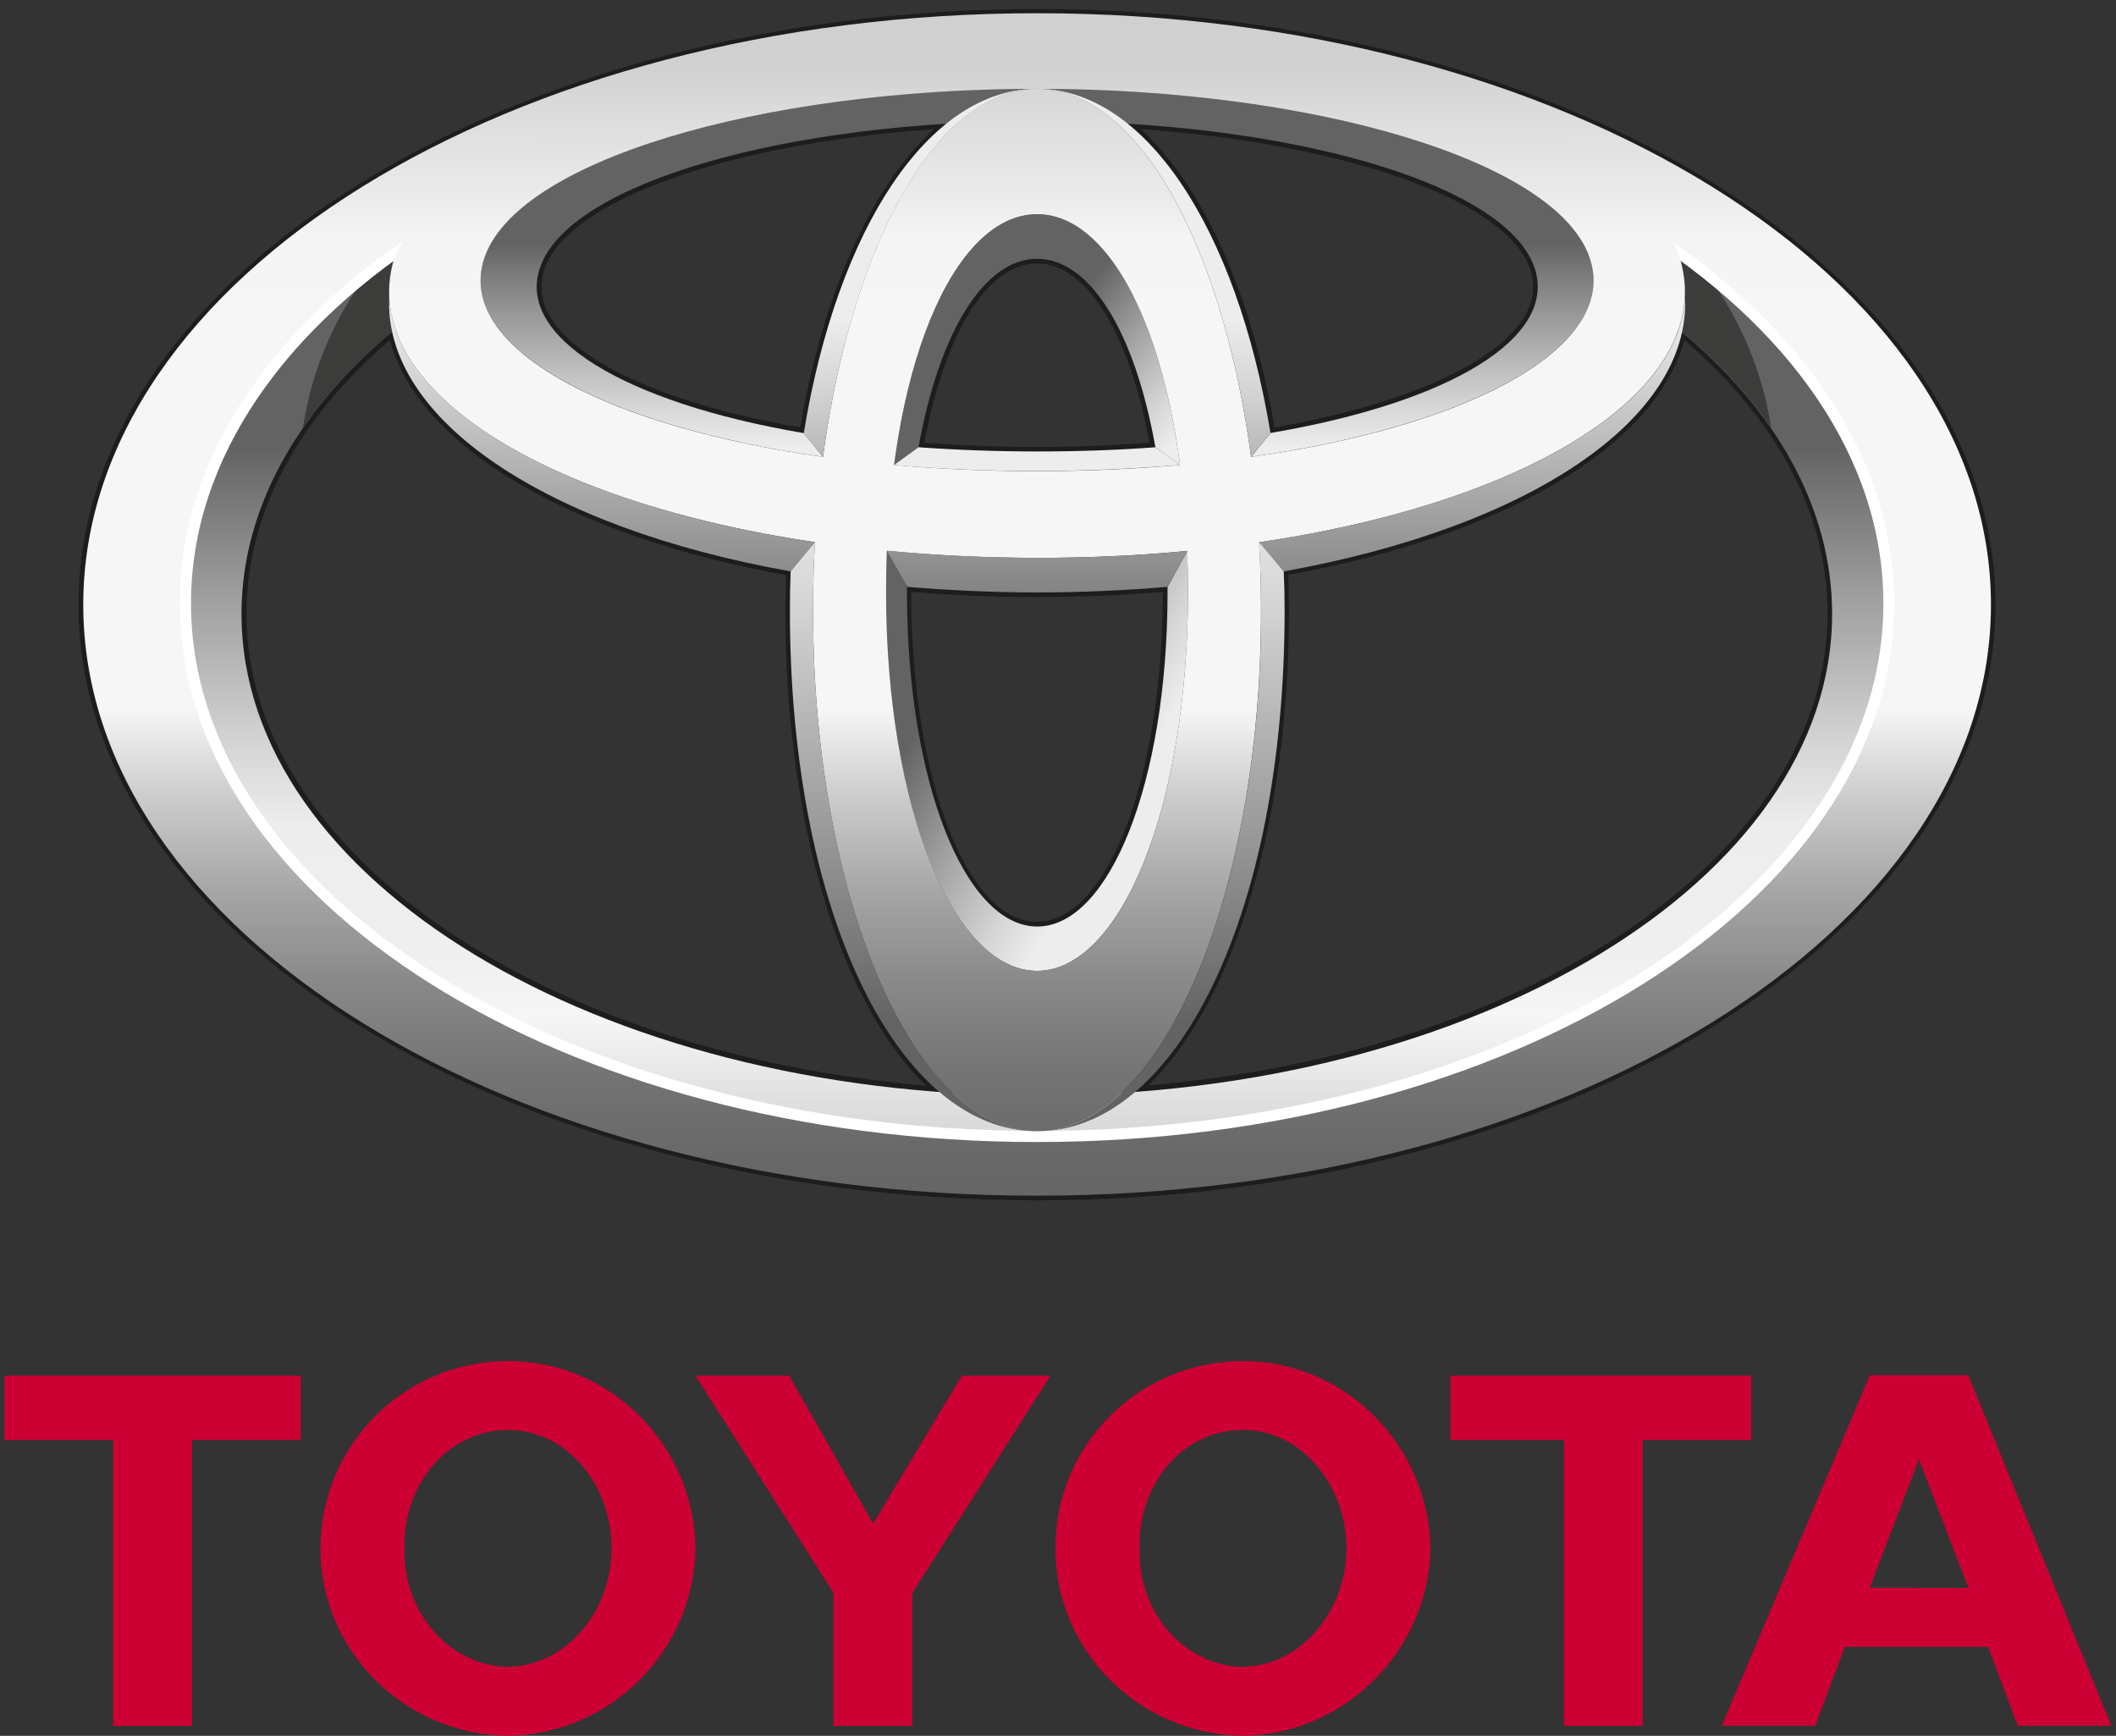
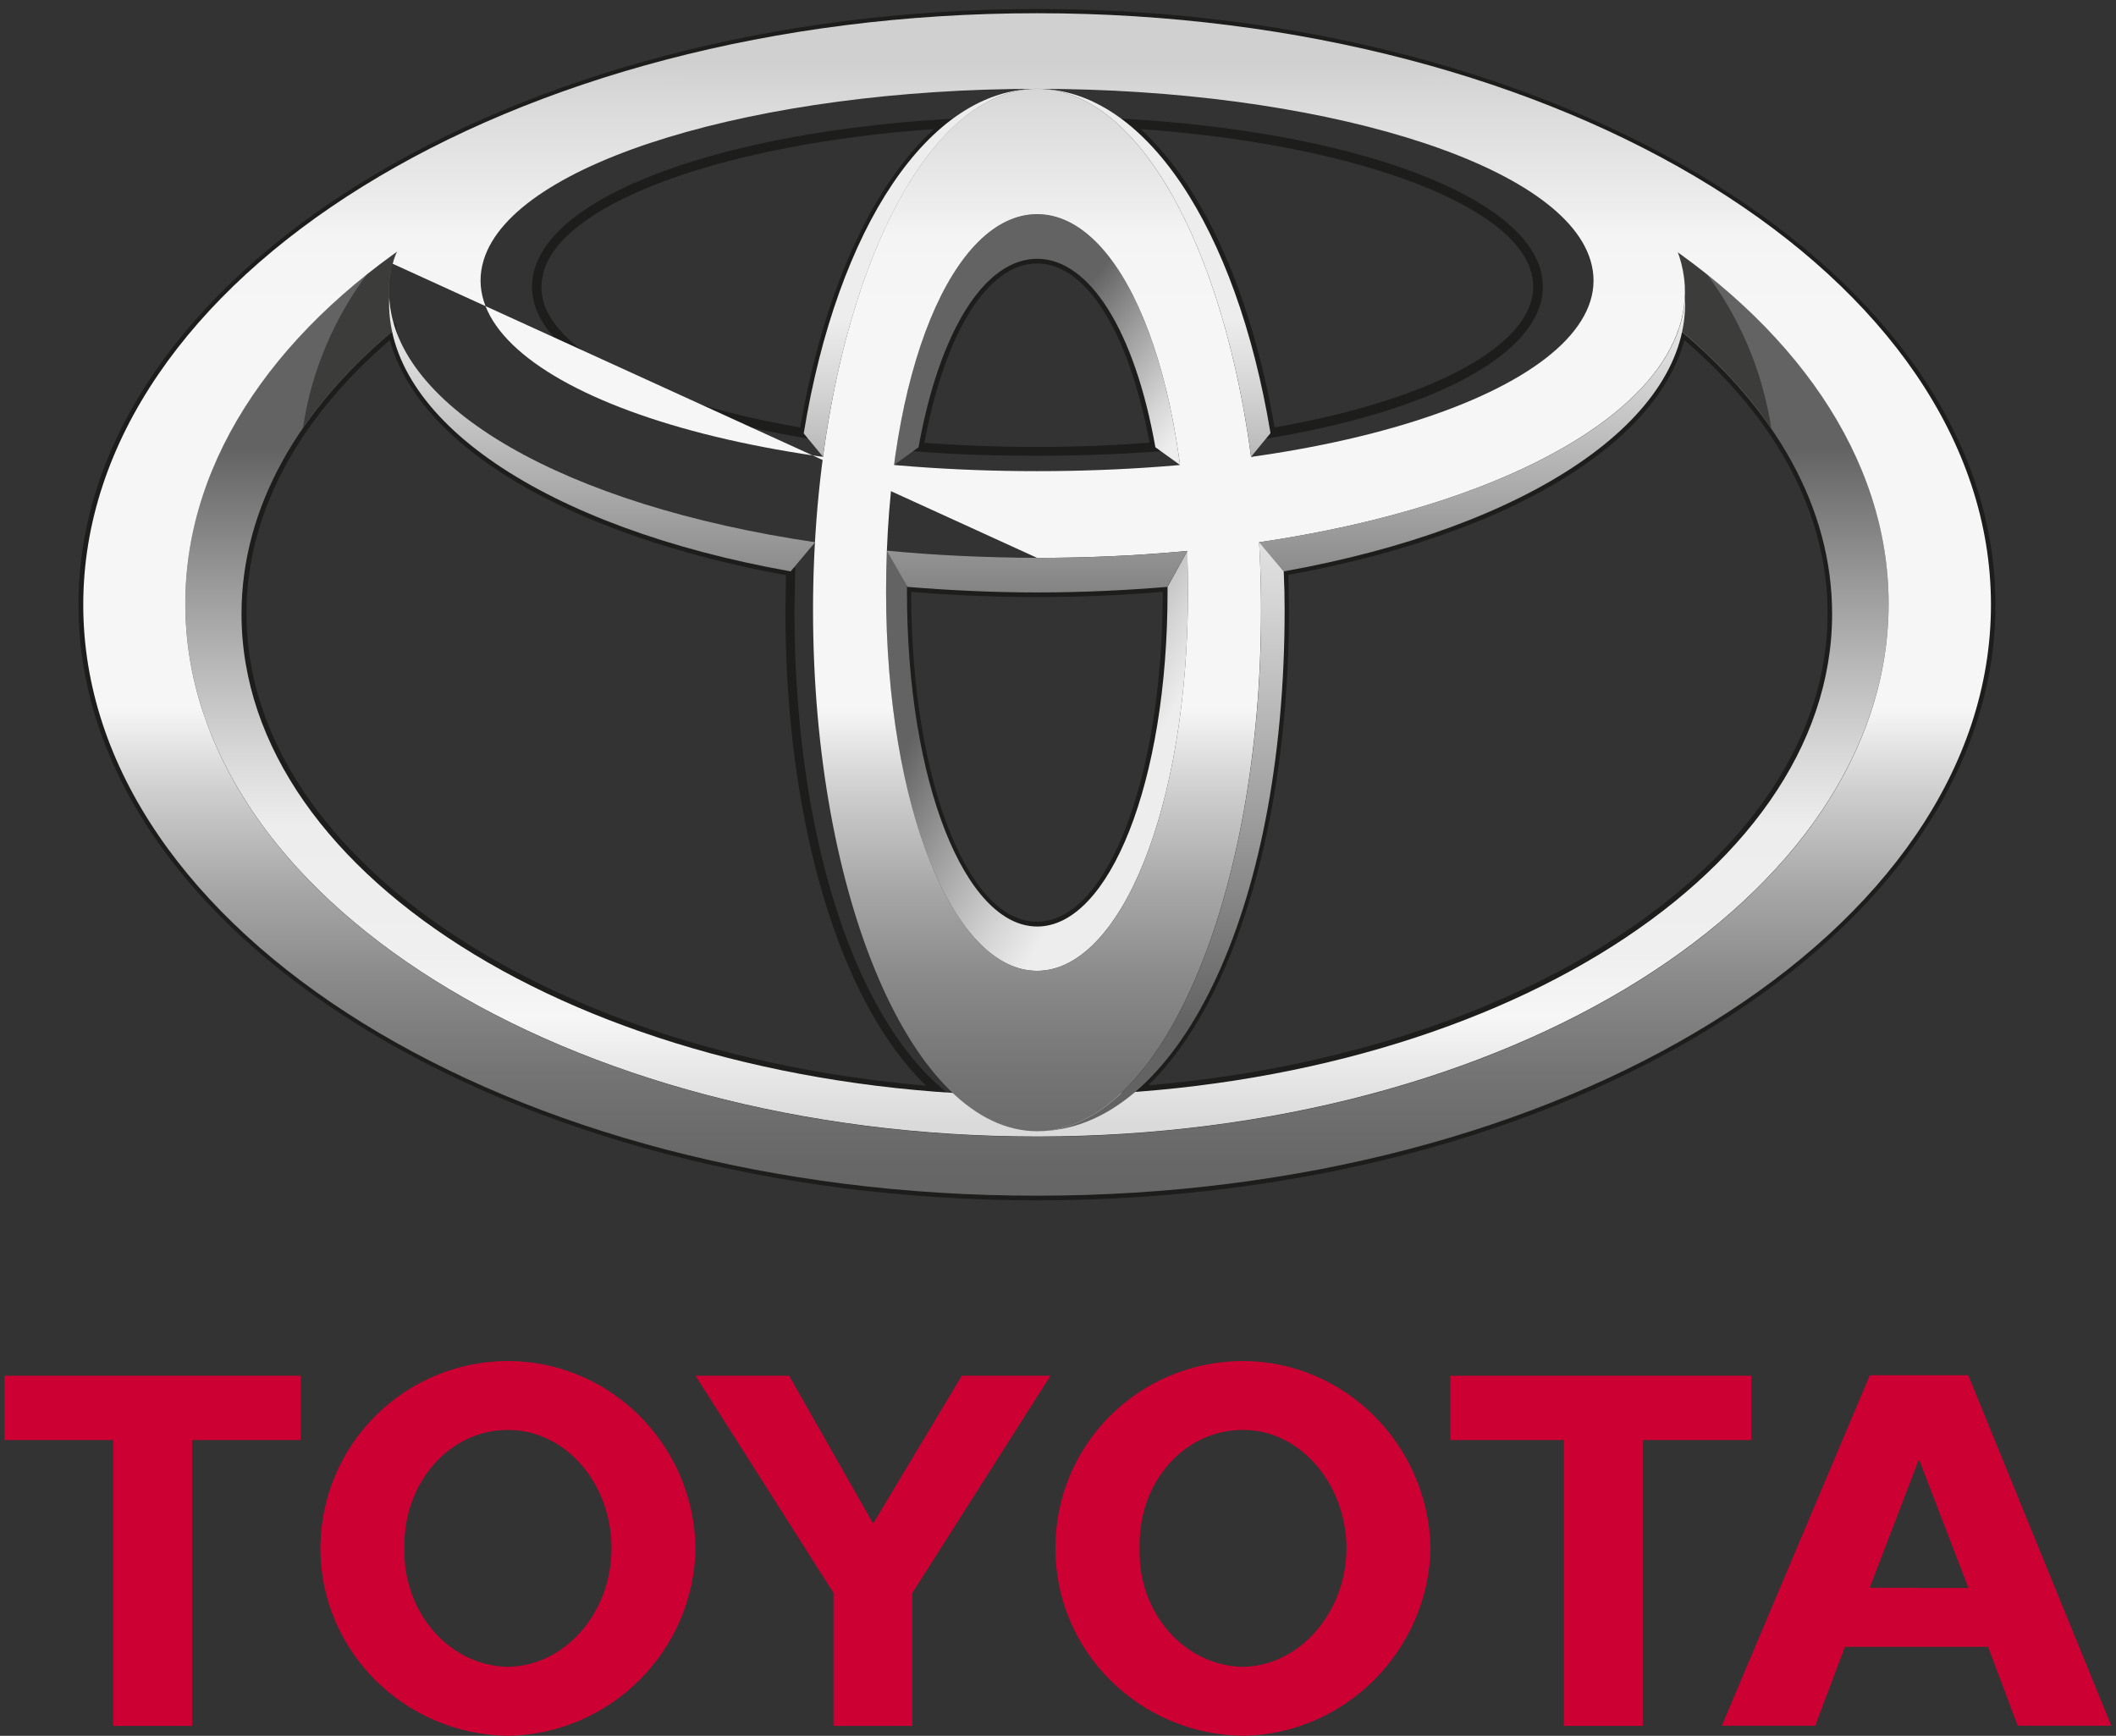
<svg xmlns="http://www.w3.org/2000/svg" version="1.1" id="Ebene_1" x="0px" y="0px" viewBox="0 0 14.08 11.55" style="enable-background:new 0 0 14.08 11.55;" xml:space="preserve">
  <rect x="0" y="0" width="14.08" height="11.55" fill="#333333" stroke="none" />
  <g>
    <g>
      <path style="fill:#CC0033;" d="M7.023,10.302C7.021,9.615,7.576,9.058,8.271,9.056c0.678,0.002,1.234,0.557,1.248,1.246    c-0.014,0.682-0.57,1.238-1.248,1.248C7.578,11.541,7.021,10.984,7.023,10.302L7.023,10.302z M8.271,11.091    c0.376-0.006,0.686-0.359,0.689-0.789C8.956,9.865,8.645,9.513,8.271,9.515c-0.391-0.002-0.7,0.35-0.688,0.787    C7.57,10.732,7.882,11.085,8.271,11.091" />
      <polyline style="fill:#CC0033;" points="10.931,9.582 10.931,11.484 10.406,11.484 10.406,9.582 9.651,9.582 9.651,9.154     11.653,9.154 11.653,9.582 10.931,9.582   " />
      <path style="fill:#CC0033;" d="M12.276,10.958L12.276,10.958l-0.197,0.525h-0.622l0.985-2.332h0.655l0.952,2.332h-0.623    l-0.197-0.525H12.276L12.276,10.958z M12.769,10.566h0.329L12.769,9.71l-0.328,0.855H12.769" />
      <polyline style="fill:#CC0033;" points="1.278,9.582 1.278,11.484 0.753,11.484 0.753,9.582 0.03,9.582 0.03,9.154 2.001,9.154     2.001,9.582 1.278,9.582   " />
      <path style="fill:#CC0033;" d="M2.132,10.302C2.134,9.615,2.688,9.058,3.38,9.056c0.682,0.002,1.238,0.557,1.248,1.246    c-0.01,0.682-0.566,1.238-1.248,1.248C2.688,11.541,2.132,10.984,2.132,10.302L2.132,10.302z M3.38,11.091    c0.38-0.006,0.689-0.359,0.689-0.789c0-0.438-0.312-0.789-0.689-0.787c-0.387-0.002-0.698,0.35-0.689,0.787    C2.681,10.732,2.993,11.085,3.38,11.091" />
      <polyline style="fill:#CC0033;" points="5.81,11.484 6.071,11.484 6.071,10.599 6.99,9.154 6.4,9.154 5.81,10.138 5.251,9.154     4.628,9.154 5.546,10.599 5.546,11.484 5.81,11.484   " />
    </g>
    <path style="fill:#1D1D1B;" d="M0.522,4.024c0,2.186,2.861,3.963,6.379,3.963c3.516,0,6.377-1.778,6.377-3.963   S10.417,0.06,6.901,0.06C3.384,0.06,0.522,1.839,0.522,4.024z M0.585,4.024c0-2.152,2.834-3.904,6.316-3.904   c3.48,0,6.314,1.752,6.314,3.904s-2.834,3.905-6.314,3.905C3.419,7.929,0.585,6.177,0.585,4.024z" />
    <path style="fill:#1D1D1B;" d="M6.296,0.792c-1.458,0.089-2.558,0.48-2.73,0.973C3.548,1.813,3.54,1.862,3.54,1.908   c0,0.076,0.021,0.153,0.066,0.228c0.197,0.339,0.83,0.621,1.738,0.777l0.03,0.006l0.006-0.031c0.155-0.942,0.496-1.686,0.94-2.04   l0.076-0.06L6.296,0.792z M3.658,2.104C3.62,2.041,3.603,1.975,3.603,1.908c0-0.04,0.008-0.081,0.021-0.122l0,0   c0.161-0.454,1.221-0.83,2.591-0.927c-0.416,0.378-0.738,1.092-0.89,1.985C4.464,2.696,3.843,2.421,3.658,2.104z M3.565,1.767   L3.565,1.767L3.565,1.767z" />
    <path style="fill:#1D1D1B;" d="M6.083,2.97L6.077,3.003l0.035,0.002c0.258,0.02,0.523,0.028,0.791,0.028   c0.266,0,0.533-0.01,0.789-0.028l0.033-0.002L7.72,2.97C7.58,2.181,7.267,1.69,6.903,1.69C6.536,1.69,6.224,2.181,6.083,2.97z    M6.901,1.753c0.326,0,0.612,0.457,0.748,1.193C7.405,2.964,7.153,2.974,6.901,2.974c-0.254,0-0.506-0.01-0.75-0.027   C6.288,2.21,6.573,1.753,6.901,1.753z" />
    <path style="fill:#1D1D1B;" d="M7.485,0.848c0.441,0.354,0.783,1.098,0.939,2.04l0.006,0.031l0.031-0.006   C9.366,2.759,9.999,2.477,10.2,2.136c0.071-0.12,0.085-0.245,0.041-0.371c-0.176-0.492-1.273-0.886-2.73-0.973L7.413,0.786   L7.485,0.848z M7.59,0.859c1.37,0.098,2.429,0.474,2.591,0.927c0.014,0.041,0.021,0.082,0.021,0.123   c0,0.065-0.02,0.132-0.057,0.195c-0.186,0.316-0.807,0.59-1.664,0.74C8.327,1.951,8.007,1.239,7.59,0.859z" />
    <path style="fill:#1D1D1B;" d="M2.59,2.183c-0.661,0.555-1.013,1.211-1.013,1.9c0,1.633,2.008,3.012,4.668,3.211l0.094,0.008   L6.267,7.242c-0.605-0.518-0.981-1.737-0.981-3.18l0.006-0.285L5.266,3.771C3.798,3.509,2.792,2.905,2.641,2.2L2.629,2.149   L2.59,2.183z M1.64,4.083c0-0.656,0.332-1.285,0.954-1.82c0.19,0.705,1.189,1.301,2.636,1.564c0,0.043-0.004,0.232-0.004,0.232   c0,1.406,0.357,2.604,0.936,3.165C3.577,7.001,1.64,5.663,1.64,4.083z" />
    <path style="fill:#1D1D1B;" d="M6.003,3.905V3.94c0,1.266,0.396,2.256,0.898,2.256c0.504,0,0.896-0.99,0.896-2.256V3.87   L7.765,3.872C7.483,3.897,7.192,3.909,6.901,3.909c-0.293,0-0.582-0.012-0.865-0.037L6.003,3.87V3.905z M6.063,3.94V3.938   c0.273,0.023,0.555,0.035,0.838,0.035c0.281,0,0.563-0.012,0.836-0.035V3.94c0,1.23-0.367,2.193-0.836,2.193   C6.432,6.136,6.063,5.171,6.063,3.94z" />
    <path style="fill:#1D1D1B;" d="M11.161,2.2c-0.152,0.707-1.158,1.309-2.625,1.57L8.511,3.774l0.006,0.283   c0,1.443-0.376,2.663-0.981,3.18L7.464,7.298l0.093-0.008c2.661-0.199,4.667-1.579,4.667-3.211c0-0.688-0.351-1.346-1.012-1.9   l-0.039-0.033L11.161,2.2z M11.208,2.263c0.623,0.535,0.953,1.164,0.953,1.82c0,1.58-1.938,2.918-4.521,3.139   c0.577-0.559,0.937-1.758,0.937-3.165c0,0-0.004-0.189-0.004-0.232C10.019,3.563,11.017,2.968,11.208,2.263z" />
    <linearGradient id="SVGID_1_" gradientUnits="userSpaceOnUse" x1="1815.276" y1="916.591" x2="1815.276" y2="893.558" gradientTransform="matrix(0.195 0 0 0.195 -346.392 -171.263)">
      <stop offset="0" style="stop-color:#DADADA" />
      <stop offset="0.158" style="stop-color:#F6F6F6" />
      <stop offset="0.248" style="stop-color:#EFEFEF" />
      <stop offset="0.44" style="stop-color:#EDEDED" />
      <stop offset="0.555" style="stop-color:#D6D6D6" />
      <stop offset="0.794" style="stop-color:#9B9B9B" />
      <stop offset="1" style="stop-color:#646363" />
    </linearGradient>
    <path style="fill:url(#SVGID_1_);" d="M11.165,1.677c0.01,0.025,0.018,0.051,0.023,0.078c0.037,0.148,0.029,0.293-0.018,0.436   c0.643,0.531,1.021,1.186,1.021,1.894c0,1.77-2.371,3.205-5.292,3.205c-2.923,0-5.292-1.435-5.292-3.205   c0-0.708,0.38-1.362,1.021-1.894C2.582,2.048,2.574,1.903,2.61,1.755C2.616,1.728,2.628,1.7,2.642,1.673   C1.765,2.298,1.233,3.116,1.233,4.015c0,1.959,2.537,3.547,5.667,3.547s5.667-1.588,5.667-3.547   C12.567,3.119,12.038,2.302,11.165,1.677z" />
    <linearGradient id="SVGID_2_" gradientUnits="userSpaceOnUse" x1="1819.439" y1="896.752" x2="1811.617" y2="890.188" gradientTransform="matrix(0.195 0 0 0.195 -346.392 -171.263)">
      <stop offset="0" style="stop-color:#EDEDED" />
      <stop offset="0.44" style="stop-color:#EDEDED" />
      <stop offset="0.555" style="stop-color:#D6D6D6" />
      <stop offset="0.794" style="stop-color:#9B9B9B" />
      <stop offset="1" style="stop-color:#646363" />
    </linearGradient>
    <path style="fill:url(#SVGID_2_);" d="M6.112,2.976L5.949,3.094c0.134-1.017,0.51-1.668,0.952-1.668   c0.441,0,0.816,0.649,0.951,1.668L7.688,2.976l0,0C7.551,2.204,7.251,1.722,6.901,1.722C6.551,1.722,6.251,2.204,6.112,2.976   L6.112,2.976z" />
    <linearGradient id="SVGID_3_" gradientUnits="userSpaceOnUse" x1="1820.185" y1="907.519" x2="1808.889" y2="900.998" gradientTransform="matrix(0.195 0 0 0.195 -346.392 -171.263)">
      <stop offset="0" style="stop-color:#EDEDED" />
      <stop offset="0.44" style="stop-color:#EDEDED" />
      <stop offset="0.555" style="stop-color:#D6D6D6" />
      <stop offset="0.794" style="stop-color:#9B9B9B" />
      <stop offset="1" style="stop-color:#646363" />
    </linearGradient>
    <path style="fill:url(#SVGID_3_);" d="M7.901,3.666L7.769,3.905l0,0c0,0.012,0,0.023,0,0.035c0,1.268-0.389,2.225-0.867,2.225   c-0.479,0-0.867-0.959-0.867-2.225c0-0.014,0-0.027,0-0.041L5.902,3.666C5.897,3.755,5.896,3.847,5.896,3.94   c0,1.434,0.45,2.52,1.004,2.52c0.555,0,1.005-1.085,1.005-2.52C7.905,3.847,7.903,3.755,7.901,3.666z" />
    <linearGradient id="SVGID_4_" gradientUnits="userSpaceOnUse" x1="1815.28" y1="899.034" x2="1815.28" y2="886.556" gradientTransform="matrix(0.195 0 0 0.195 -346.392 -171.263)">
      <stop offset="0" style="stop-color:#EDEDED" />
      <stop offset="0.44" style="stop-color:#EDEDED" />
      <stop offset="0.555" style="stop-color:#D6D6D6" />
      <stop offset="0.794" style="stop-color:#9B9B9B" />
      <stop offset="1" style="stop-color:#646363" />
    </linearGradient>
-     <path style="fill:url(#SVGID_4_);" d="M7.688,2.976C7.44,2.995,7.175,3.004,6.901,3.004c-0.275,0-0.537-0.01-0.789-0.028l0,0   L5.949,3.094c0.302,0.027,0.618,0.04,0.952,0.04c0.332,0,0.649-0.015,0.951-0.04L7.688,2.976L7.688,2.976z M10.583,1.731   c-0.198-0.658-1.839-1.141-3.682-1.141c-1.844,0-3.484,0.482-3.683,1.141C3.046,2.302,3.989,2.829,5.476,3.04L5.348,2.882l0,0   C4.146,2.677,3.429,2.239,3.595,1.776c0.199-0.563,1.652-0.971,3.307-0.971s3.107,0.408,3.307,0.971   c0.164,0.465-0.551,0.9-1.754,1.105l0,0L8.325,3.04C9.813,2.829,10.757,2.302,10.583,1.731z" />
    <path style="fill:#3C3C3B;" d="M11.171,2.188c0.245,0.203,0.453,0.424,0.615,0.66c-0.059-0.383-0.211-0.734-0.432-1.029   c-0.061-0.049-0.123-0.096-0.189-0.143c0.01,0.025,0.018,0.051,0.023,0.078C11.228,1.903,11.22,2.048,11.171,2.188z" />
    <path style="fill:#3C3C3B;" d="M2.631,2.188c-0.049-0.142-0.057-0.287-0.02-0.436c0.006-0.027,0.018-0.055,0.031-0.082   C2.576,1.72,2.511,1.769,2.448,1.817C2.226,2.112,2.072,2.466,2.016,2.847C2.177,2.612,2.386,2.392,2.631,2.188z" />
    <linearGradient id="SVGID_5_" gradientUnits="userSpaceOnUse" x1="1815.273" y1="880.435" x2="1815.273" y2="920.861" gradientTransform="matrix(0.195 0 0 0.195 -346.392 -171.263)">
      <stop offset="0" style="stop-color:#D0D0D0" />
      <stop offset="0.039" style="stop-color:#DBDBDB" />
      <stop offset="0.12" style="stop-color:#EDEDED" />
      <stop offset="0.121" style="stop-color:#EDEDED" />
      <stop offset="0.144" style="stop-color:#F4F4F4" />
      <stop offset="0.21" style="stop-color:#F6F6F6" />
      <stop offset="0.545" style="stop-color:#F6F6F6" />
      <stop offset="0.617" style="stop-color:#CDCDCD" />
      <stop offset="0.696" style="stop-color:#A8A7A7" />
      <stop offset="0.775" style="stop-color:#8A8989" />
      <stop offset="0.853" style="stop-color:#757474" />
      <stop offset="0.929" style="stop-color:#686767" />
      <stop offset="1" style="stop-color:#646363" />
    </linearGradient>
    <path style="fill:url(#SVGID_5_);" d="M0.554,4.024c0-2.174,2.842-3.936,6.348-3.936c3.504,0,6.346,1.762,6.346,3.936   c0,2.172-2.842,3.932-6.346,3.932C3.396,7.96,0.554,6.198,0.554,4.024z M6.901,7.564c3.129,0,5.666-1.588,5.666-3.547   c0-1.961-2.537-3.549-5.666-3.549c-3.131,0-5.668,1.588-5.668,3.549C1.233,5.974,3.771,7.564,6.901,7.564z" />
-     <path style="fill:#FFFFFF;" d="M1.196,4.015c0,1.977,2.56,3.584,5.705,3.584c3.145,0,5.703-1.608,5.703-3.584   c0-1.979-2.559-3.586-5.703-3.586C3.756,0.429,1.196,2.037,1.196,4.015z M1.271,4.015c0-1.938,2.525-3.512,5.631-3.512   c3.104,0,5.63,1.574,5.63,3.512c0,1.936-2.526,3.51-5.63,3.51C3.796,7.525,1.271,5.95,1.271,4.015z" />
    <linearGradient id="SVGID_6_" gradientUnits="userSpaceOnUse" x1="1815.274" y1="880.442" x2="1815.274" y2="920.872" gradientTransform="matrix(0.195 0 0 0.195 -346.392 -171.263)">
      <stop offset="0" style="stop-color:#D0D0D0" />
      <stop offset="0.039" style="stop-color:#DBDBDB" />
      <stop offset="0.12" style="stop-color:#EDEDED" />
      <stop offset="0.121" style="stop-color:#EDEDED" />
      <stop offset="0.144" style="stop-color:#F4F4F4" />
      <stop offset="0.21" style="stop-color:#F6F6F6" />
      <stop offset="0.545" style="stop-color:#F6F6F6" />
      <stop offset="0.617" style="stop-color:#CDCDCD" />
      <stop offset="0.696" style="stop-color:#A8A7A7" />
      <stop offset="0.775" style="stop-color:#8A8989" />
      <stop offset="0.853" style="stop-color:#757474" />
      <stop offset="0.929" style="stop-color:#686767" />
      <stop offset="1" style="stop-color:#646363" />
    </linearGradient>
    <path style="fill:url(#SVGID_6_);" d="M5.41,4.06c0-1.896,0.667-3.469,1.491-3.469c0.822,0,1.49,1.572,1.49,3.469   c0,1.914-0.668,3.467-1.49,3.467C6.077,7.527,5.41,5.974,5.41,4.06z M6.901,6.46c0.555,0,1.004-1.086,1.004-2.52   c0-1.488-0.449-2.515-1.004-2.515S5.896,2.452,5.896,3.94C5.896,5.374,6.347,6.46,6.901,6.46z" />
    <linearGradient id="SVGID_7_" gradientUnits="userSpaceOnUse" x1="1815.274" y1="880.445" x2="1815.274" y2="920.876" gradientTransform="matrix(0.195 0 0 0.195 -346.392 -171.263)">
      <stop offset="0" style="stop-color:#D0D0D0" />
      <stop offset="0.039" style="stop-color:#DBDBDB" />
      <stop offset="0.12" style="stop-color:#EDEDED" />
      <stop offset="0.121" style="stop-color:#EDEDED" />
      <stop offset="0.144" style="stop-color:#F4F4F4" />
      <stop offset="0.21" style="stop-color:#F6F6F6" />
      <stop offset="0.545" style="stop-color:#F6F6F6" />
      <stop offset="0.617" style="stop-color:#CDCDCD" />
      <stop offset="0.696" style="stop-color:#A8A7A7" />
      <stop offset="0.775" style="stop-color:#8A8989" />
      <stop offset="0.853" style="stop-color:#757474" />
      <stop offset="0.929" style="stop-color:#686767" />
      <stop offset="1" style="stop-color:#646363" />
    </linearGradient>
-     <path style="fill:url(#SVGID_7_);" d="M2.613,1.755c0.163-0.648,2.143-1.59,4.288-1.59c2.146,0,4.055,0.674,4.287,1.59   c0.259,1.027-1.646,1.957-4.287,1.957C4.26,3.71,2.353,2.782,2.613,1.755z M6.901,0.591c-1.844,0-3.484,0.482-3.683,1.141   C2.995,2.47,4.634,3.135,6.901,3.135c2.267,0,3.906-0.665,3.682-1.403C10.384,1.073,8.744,0.591,6.901,0.591z" />
+     <path style="fill:url(#SVGID_7_);" d="M2.613,1.755c0.163-0.648,2.143-1.59,4.288-1.59c2.146,0,4.055,0.674,4.287,1.59   c0.259,1.027-1.646,1.957-4.287,1.957z M6.901,0.591c-1.844,0-3.484,0.482-3.683,1.141   C2.995,2.47,4.634,3.135,6.901,3.135c2.267,0,3.906-0.665,3.682-1.403C10.384,1.073,8.744,0.591,6.901,0.591z" />
    <linearGradient id="SVGID_8_" gradientUnits="userSpaceOnUse" x1="1815.276" y1="888.827" x2="1815.276" y2="900.35" gradientTransform="matrix(0.195 0 0 0.195 -346.392 -171.263)">
      <stop offset="0.006" style="stop-color:#EDEDED" />
      <stop offset="1" style="stop-color:#706F6F" />
    </linearGradient>
    <path style="fill:url(#SVGID_8_);" d="M5.9,3.664L5.9,3.664l0.138,0.241c0.277,0.023,0.566,0.037,0.865,0.037   s0.588-0.014,0.865-0.037l0.133-0.239l0,0c-0.319,0.031-0.652,0.046-1,0.046C6.552,3.71,6.22,3.695,5.9,3.664z M11.212,1.977   c-0.035,0.735-1.164,1.386-2.834,1.631l0,0l0.164,0.194C10.177,3.509,11.251,2.788,11.212,1.977z M2.59,1.977   C2.552,2.788,3.626,3.511,5.261,3.802l0.163-0.194l0,0C3.754,3.362,2.625,2.71,2.59,1.977z" />
    <linearGradient id="SVGID_9_" gradientUnits="userSpaceOnUse" x1="1819.267" y1="880.443" x2="1819.267" y2="900.236" gradientTransform="matrix(0.195 0 0 0.195 -346.392 -171.263)">
      <stop offset="0" style="stop-color:#EDEDED" />
      <stop offset="0.44" style="stop-color:#EDEDED" />
      <stop offset="0.555" style="stop-color:#D6D6D6" />
      <stop offset="0.794" style="stop-color:#9B9B9B" />
      <stop offset="1" style="stop-color:#646363" />
    </linearGradient>
    <path style="fill:url(#SVGID_9_);" d="M8.325,3.039L8.325,3.039l0.129-0.157c-0.227-1.37-0.838-2.291-1.553-2.291   C7.57,0.591,8.137,1.632,8.325,3.039z" />
    <linearGradient id="SVGID_10_" gradientUnits="userSpaceOnUse" x1="1811.286" y1="880.443" x2="1811.286" y2="900.236" gradientTransform="matrix(0.195 0 0 0.195 -346.392 -171.263)">
      <stop offset="0" style="stop-color:#EDEDED" />
      <stop offset="0.44" style="stop-color:#EDEDED" />
      <stop offset="0.555" style="stop-color:#D6D6D6" />
      <stop offset="0.794" style="stop-color:#9B9B9B" />
      <stop offset="1" style="stop-color:#646363" />
    </linearGradient>
    <path style="fill:url(#SVGID_10_);" d="M5.476,3.039c0.189-1.407,0.756-2.448,1.426-2.448c-0.719,0-1.33,0.921-1.554,2.293   L5.476,3.039L5.476,3.039z" />
    <linearGradient id="SVGID_11_" gradientUnits="userSpaceOnUse" x1="1811.052" y1="880.443" x2="1811.052" y2="913.177" gradientTransform="matrix(0.195 0 0 0.195 -346.392 -171.263)">
      <stop offset="0" style="stop-color:#EDEDED" />
      <stop offset="0.44" style="stop-color:#EDEDED" />
      <stop offset="0.555" style="stop-color:#D6D6D6" />
      <stop offset="0.794" style="stop-color:#9B9B9B" />
      <stop offset="1" style="stop-color:#646363" />
    </linearGradient>
-     <path style="fill:url(#SVGID_11_);" d="M5.41,4.06c0-0.154,0.004-0.305,0.013-0.452l0,0L5.261,3.802   C5.258,3.888,5.256,3.972,5.256,4.06c0,2.027,0.724,3.467,1.646,3.467C6.077,7.527,5.41,5.974,5.41,4.06z" />
    <linearGradient id="SVGID_12_" gradientUnits="userSpaceOnUse" x1="1819.509" y1="880.443" x2="1819.509" y2="913.177" gradientTransform="matrix(0.195 0 0 0.195 -346.392 -171.263)">
      <stop offset="0" style="stop-color:#EDEDED" />
      <stop offset="0.44" style="stop-color:#EDEDED" />
      <stop offset="0.555" style="stop-color:#D6D6D6" />
      <stop offset="0.794" style="stop-color:#9B9B9B" />
      <stop offset="1" style="stop-color:#646363" />
    </linearGradient>
    <path style="fill:url(#SVGID_12_);" d="M8.542,3.802L8.378,3.607l0,0C8.386,3.755,8.392,3.905,8.392,4.06   c0,1.914-0.668,3.467-1.49,3.467c0.922,0,1.646-1.44,1.646-3.467C8.548,3.972,8.546,3.886,8.542,3.802z" />
  </g>
</svg>